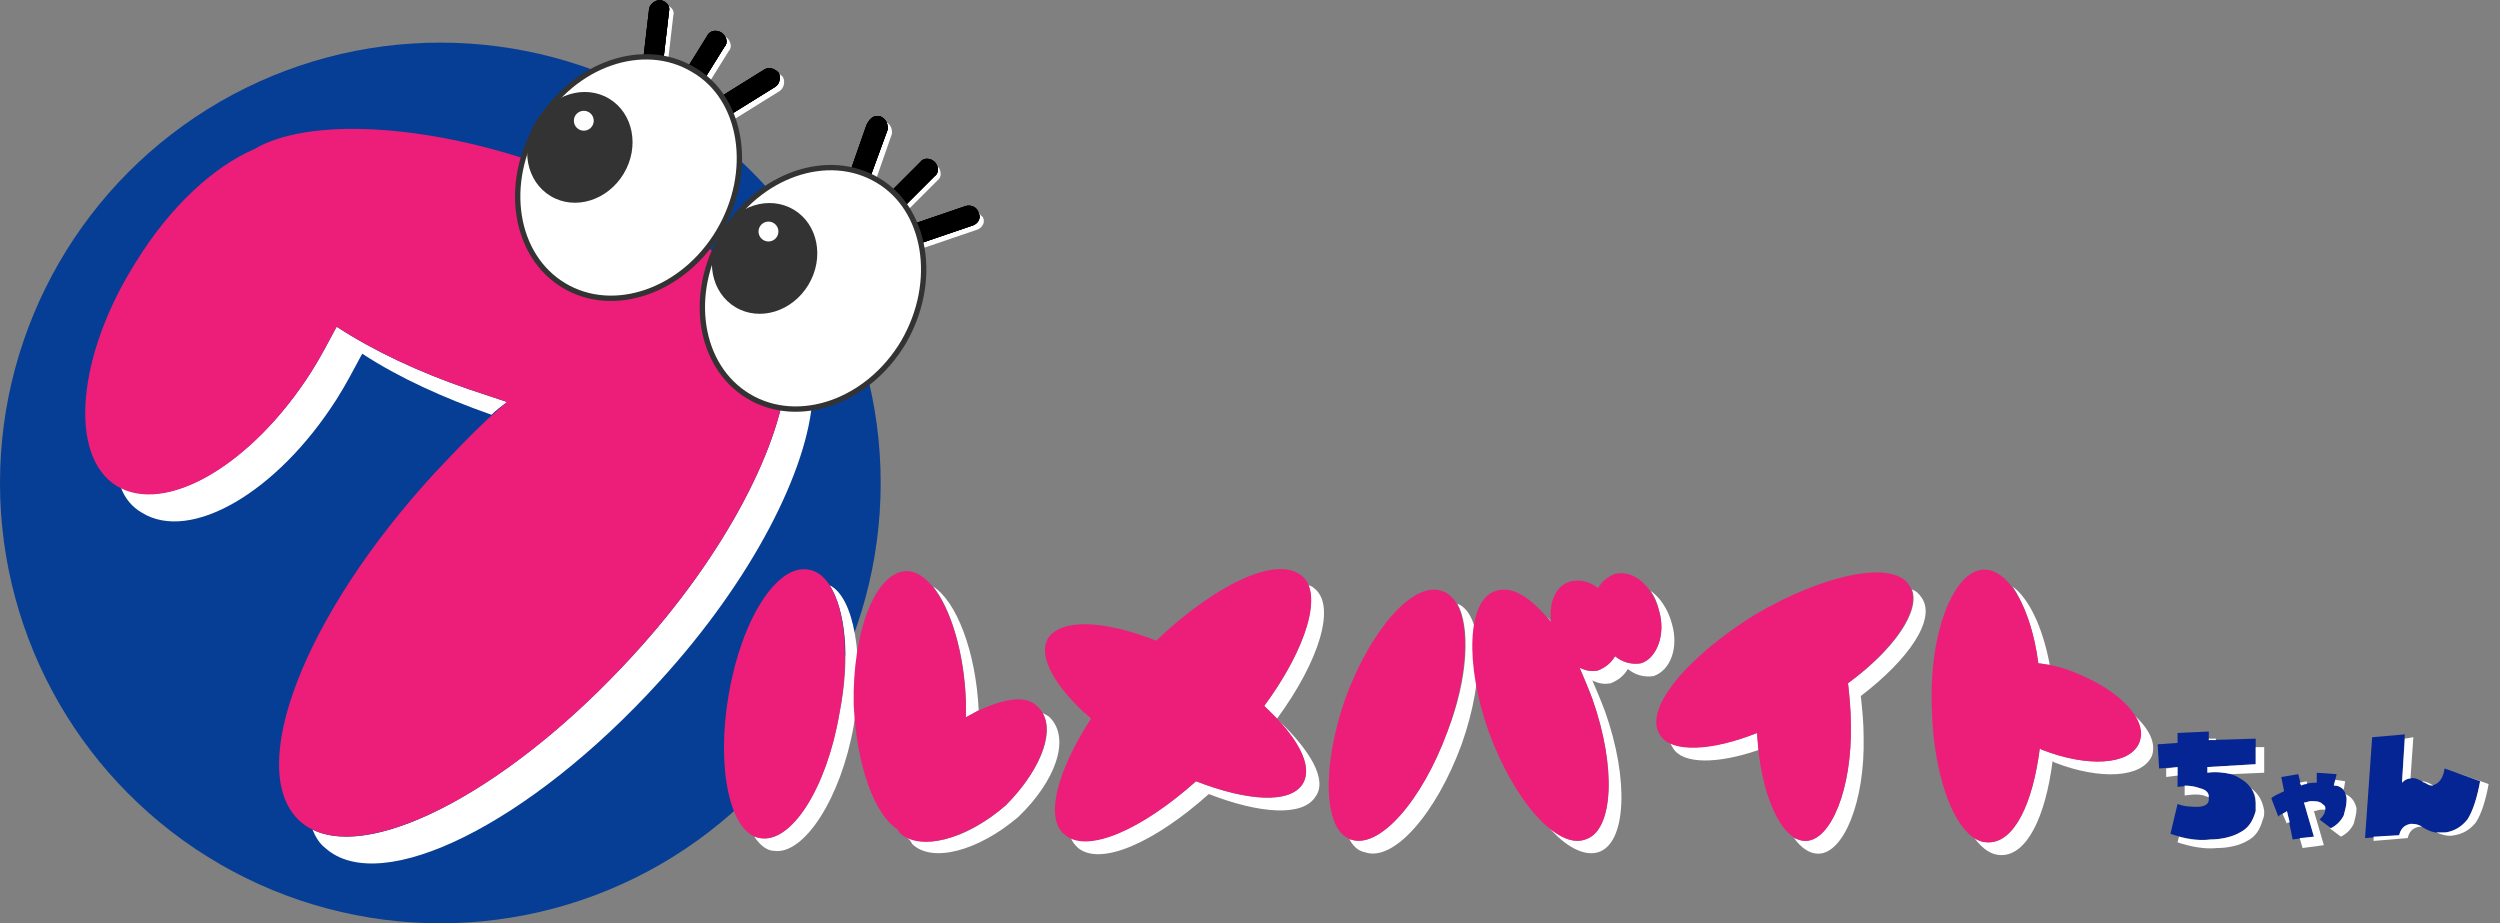
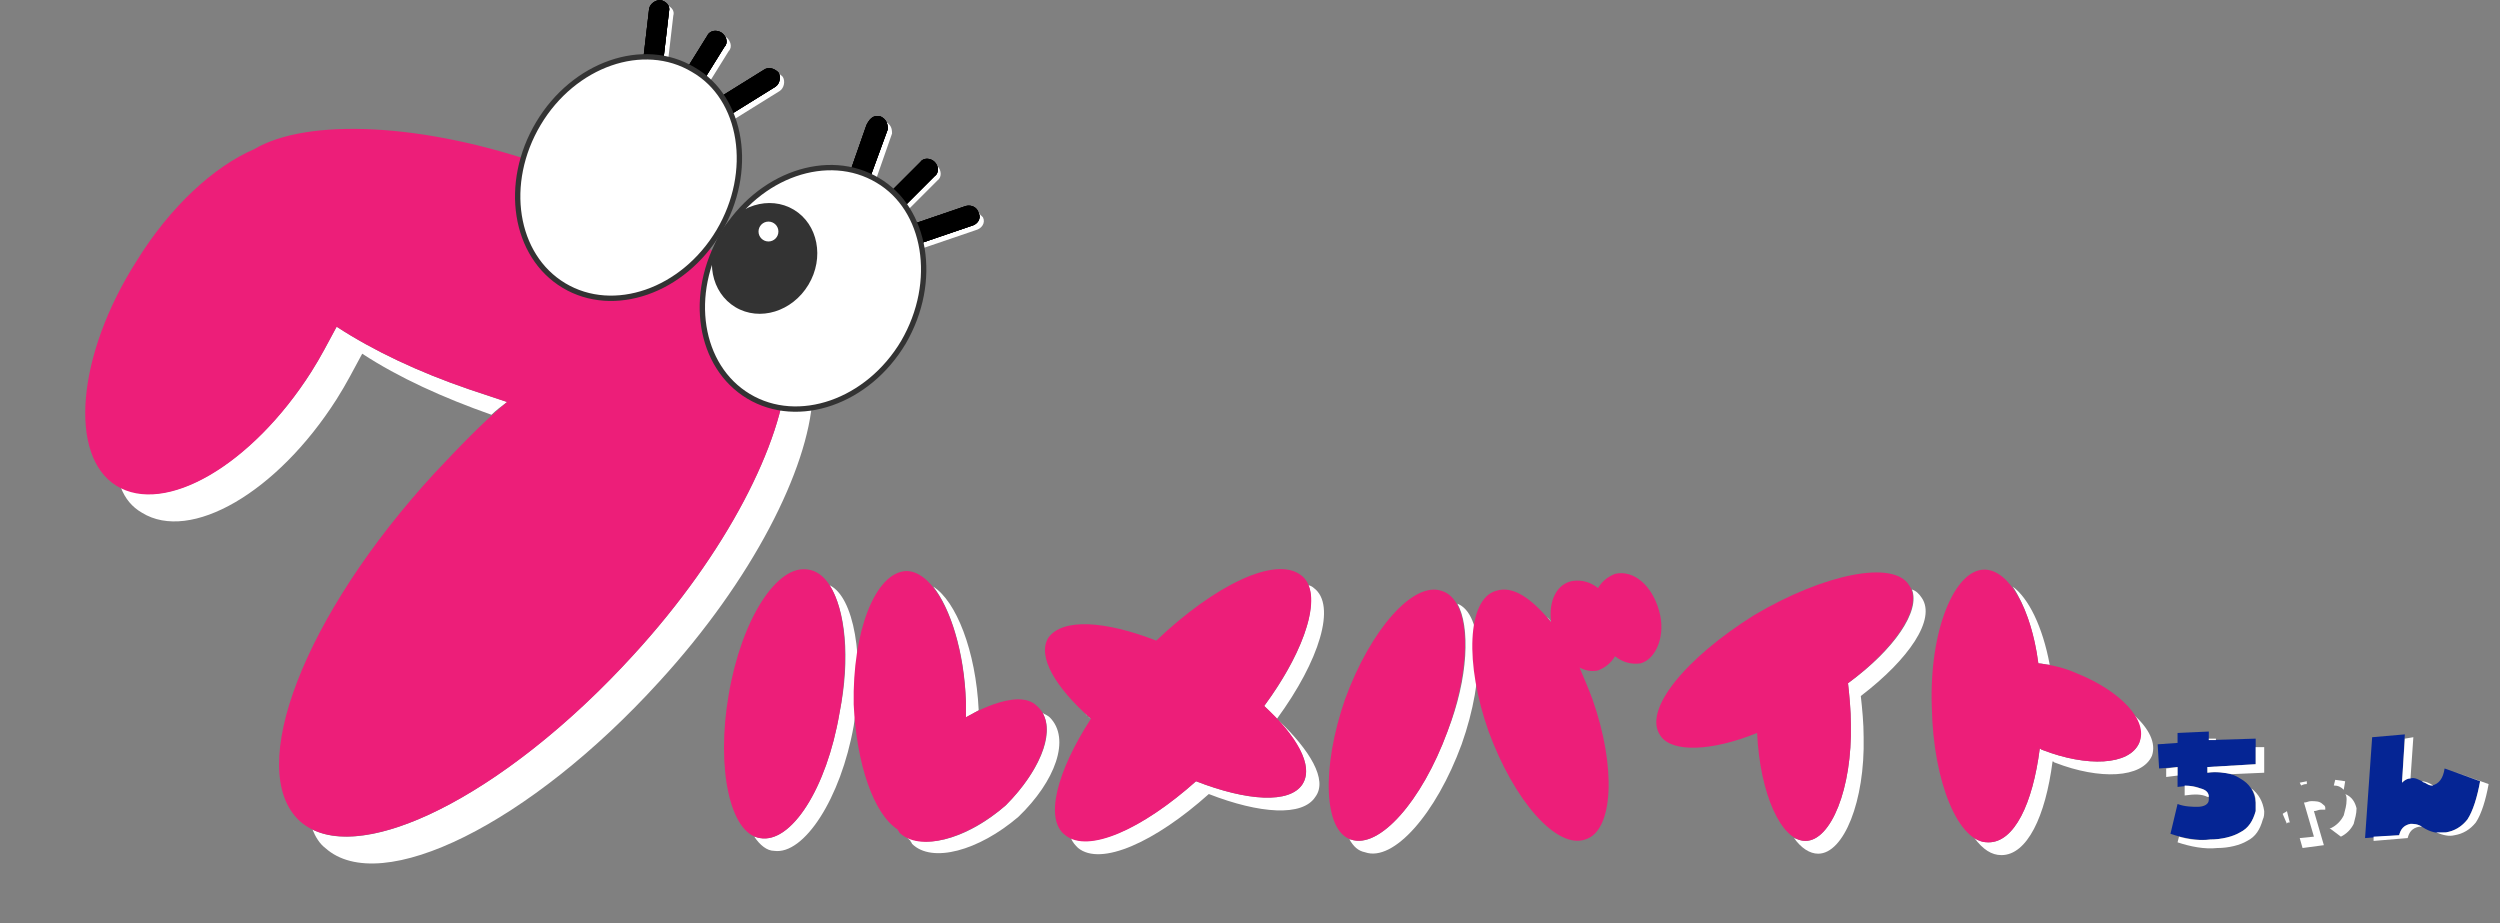
<svg xmlns="http://www.w3.org/2000/svg" id="a" width="176" height="65" viewBox="0 0 176 65">
  <rect x="0" y="0" width="176" height="65" fill="#808080" stroke="none" />
  <defs>
    <style>.b{stroke:#333;stroke-width:.376px;}.b,.c{fill:#fff;}.d,.e,.c,.f,.g,.h{stroke-width:0px;}.e{fill:#333;}.f{fill:#ed1e79;}.g{fill:#052594;}.h{fill:#053e94;}</style>
  </defs>
-   <circle class="h" cx="31" cy="34" r="31" />
  <path class="g" d="m158.8,52v1.8l-3.4.2v.4c.9-.1,1.7,0,2.3.4.7.4,1,.9,1.1,1.7v.6c-.2.7-.5,1.2-1.1,1.5-.5.3-1.3.5-2.1.5-.9.1-1.9-.1-2.8-.4l.5-2.1c.5.2,1.1.2,1.4.2.5,0,.8-.2.8-.5v-.2c0-.3-.2-.5-.6-.6-.4-.2-.9-.2-1.6-.1v-1.4l-1.3.1-.1-1.7,1.4-.1v-.7l2.2-.1v.6l3.3-.1Z" />
  <path class="g" d="m174.6,55c-.2,1.1-.5,2.1-.9,2.7-.4.5-.9.8-1.5.9-.6.1-1.1,0-1.7-.4-.3-.2-.6-.2-.8-.2-.5.1-.7.4-.8.8l-2.4.2.5-7.1,2.3-.2-.2,3.4c.2-.2.4-.3.6-.3.3-.1.6.1,1,.3.2.1.3.2.5.2.5-.1.8-.5.9-1.2l2.5.9Z" />
-   <path class="g" d="m165.2,56.3c0,.4-.1.7-.2,1.1-.2.4-.5.7-.9.9l-.8-.6c.3-.3.4-.5.4-.8,0-.2-.1-.2-.2-.3-.2-.2-.5-.2-.8-.2-.2,0-.3.1-.5.1l.7,2.4-1.5.2-.4-2c-.2.2-.5.2-.6.4l-.5-1.3c.2-.2.5-.3.9-.5l-.2-1,1.2-.2.2.8c.5-.2.8-.2,1.1-.2v-.7l1.4.1-.2.8c.6,0,.9.5.9,1Z" />
  <path class="c" d="m143.5,46.7c.3,0,.5.1.8.1-.5-2.7-1.5-4.7-2.6-5.5.8,1.2,1.5,3.1,1.8,5.4Z" />
  <path class="c" d="m150.2,50.3c.5.7.6,1.4.4,2-.7,1.6-3.7,1.7-6.8.5-.1,0-.1-.1-.2-.1-.5,3.9-1.8,6.6-3.6,6.6-.4,0-.7-.1-1-.3.6.8,1.2,1.2,1.9,1.2,1.8,0,3.1-2.7,3.6-6.6.1,0,.1.1.2.1,3.1,1.2,6.1,1.1,6.8-.5.3-.9-.2-1.9-1.3-2.9Z" />
-   <path class="c" d="m123.7,51.6c-2.6,1-4.9,1.3-6.1.7,0,.1.1.2.2.4.7,1.1,3.1,1.1,6,.1,0-.4-.1-.8-.1-1.2Z" />
  <path class="c" d="m135.3,42.1c-.2-.3-.4-.5-.7-.6.6,1.5-1.2,4.2-4.5,6.6.1.9.2,1.9.2,2.9.1,4.5-1.4,8.2-3.2,8.2-.3,0-.5-.1-.8-.2.5.7,1.1,1.1,1.7,1.1,1.8,0,3.3-3.7,3.2-8.2,0-1-.1-2-.2-2.9,3.4-2.6,5.3-5.4,4.3-6.9Z" />
  <path class="c" d="m102.6,42.5c.9,1.6.8,5.2-.7,9-1.8,4.9-4.8,8.3-6.8,7.6h-.1c.3.5.6.8,1.1.9,2,.7,5-2.7,6.8-7.6,1.7-4.8,1.5-9.2-.3-9.9Z" />
  <path class="c" d="m109.2,43.8s0-.1,0,0c-.1-.2-.2-.3-.4-.4.2.1.3.3.4.4Z" />
-   <path class="c" d="m117.7,43.9c-.3-1.1-.9-1.9-1.5-2.3.3.4.5.9.6,1.4.5,1.7-.2,3.4-1.3,3.7-.7.1-1.3-.1-1.8-.5-.3.5-.7.8-1.2,1-.5.1-.9,0-1.3-.2.3.7.6,1.4.9,2.2,1.7,4.8,1.5,9.3-.5,9.9-.8.3-1.7-.1-2.6-.9,1.2,1.4,2.5,2.1,3.5,1.8,2-.6,2.2-5.1.5-9.9-.3-.8-.6-1.5-.9-2.2.4.2.8.3,1.3.2.5-.2.9-.5,1.2-1,.5.4,1.1.6,1.8.5,1.2-.4,1.8-2,1.3-3.7Z" />
  <path class="c" d="m89,49.7c.3.3.6.6.9.9,3-4.1,4.2-8,2.6-9.2-.1-.1-.3-.2-.4-.2.7,1.6-.5,5-3.1,8.5Z" />
  <path class="c" d="m76.4,50.2c.1.1.2.3.4.4h0c-.1-.1-.3-.2-.4-.4Z" />
  <path class="c" d="m90,50.7c1.6,1.8,2.4,3.4,1.7,4.5-.9,1.4-3.9,1.2-7.5-.2-3.5,3.1-7,4.8-8.8,4,.1.3.3.5.5.7,1.6,1.3,5.4-.4,9.2-3.8,3.6,1.4,6.6,1.6,7.5.2.9-1.2-.4-3.3-2.6-5.4Z" />
  <path class="c" d="m68,49.4v1.1s.4-.2.9-.5c-.2-4.2-1.6-7.7-3.2-8.7,1.2,1.5,2.2,4.6,2.3,8.1Z" />
  <path class="c" d="m73.9,50.5c-.1-.1-.3-.2-.5-.3.9,1.5-.3,4.2-2.6,6.5-2.5,2.2-5.4,3.1-7,2.2.1.1.2.2.3.3,0,.1.1.1.1.2,1.4,1.4,4.7.5,7.5-1.9,2.6-2.5,3.7-5.5,2.2-7Z" />
  <path class="c" d="m58.4,41.2c1.1,1.7,1.5,5.1.7,9-.9,5.3-3.4,9.2-5.6,8.8-.1,0-.3-.1-.4-.1.4.6.9,1,1.4,1,2.1.3,4.7-3.7,5.6-8.8.8-4.8,0-9.1-1.7-9.9Z" />
  <path class="c" d="m23.7,28.1c.7-1.1,1.2-2.1,1.8-3.2,2.6,1.7,5.7,3.1,9.1,4.3.3-.3.7-.6,1.1-.9-.9-.3-1.8-.6-2.7-.9-3.5-1.2-6.7-2.7-9.3-4.4-.6,1.1-1.1,2.1-1.8,3.2-4.1,6.4-10,9.9-13.4,8.1.3.8.8,1.4,1.5,1.8,3.4,2.1,9.5-1.4,13.7-8Z" />
  <path class="c" d="m57.1,25.6c-.2-.7-.5-1.3-.9-1.8-.6-1-1.5-1.9-2.5-2.9.3.3.5.6.7,1,.4.5.7,1.1.9,1.8.3.9.4,1.7.1,2.4-.3,5-4.2,12.8-10.8,20-8.5,9.3-18.2,14.5-22.6,12.3.2.5.5,1,.9,1.3,3.9,3.5,14.4-1.7,23.5-11.7,6.6-7.2,10.5-15,10.8-20,.3-.8.2-1.6-.1-2.4Z" />
  <path class="f" d="m146.2,47.4c-.9-.4-1.8-.6-2.7-.7-.5-3.9-2.1-6.6-3.8-6.6-2.1,0-3.9,4.3-3.7,9.7.1,5.3,1.9,9.6,4,9.5,1.8,0,3.1-2.7,3.6-6.6.1,0,.1.1.2.1,3.1,1.2,6.1,1.1,6.8-.5s-1.4-3.7-4.4-4.9Z" />
  <path class="f" d="m134.4,41.2c-1.1-1.8-6-.8-10.9,2.1-4.8,3-7.9,6.7-6.6,8.5.8,1.2,3.6,1.1,6.8-.2.2,4.3,1.7,7.6,3.4,7.6,1.8,0,3.3-3.7,3.2-8.2,0-1-.1-2-.2-2.9,3.5-2.6,5.3-5.5,4.3-6.9Z" />
  <path class="f" d="m101.5,41.6c-2-.7-5,2.7-6.8,7.6-1.7,4.9-1.5,9.3.4,9.9,2,.7,5-2.7,6.8-7.6s1.6-9.3-.4-9.9Z" />
  <path class="f" d="m116.8,43c-.5-1.8-1.8-2.9-3.1-2.6-.5.2-.9.5-1.2,1-.5-.4-1.1-.6-1.8-.5-1.1.2-1.7,1.4-1.5,2.9-1.4-1.7-2.7-2.6-3.9-2.2-2,.6-2.2,5.1-.5,9.9,1.8,4.9,4.8,8.3,6.8,7.6,2-.6,2.2-5.1.5-9.9-.3-.8-.6-1.5-.9-2.2.4.2.8.3,1.3.2.5-.2.9-.5,1.2-1,.5.4,1.1.6,1.8.5,1.1-.3,1.8-2,1.3-3.7Z" />
  <path class="f" d="m89,49.7c3-4.1,4.2-8,2.6-9.2-1.8-1.4-6.1.7-10.2,4.6-3.6-1.4-6.6-1.6-7.6-.2-.8,1.3.5,3.5,3,5.7-2.4,3.7-3.3,7.1-1.8,8.2,1.6,1.3,5.4-.4,9.2-3.8,3.6,1.4,6.6,1.6,7.5.2.8-1.3-.4-3.4-2.7-5.5Z" />
  <path class="f" d="m55.3,23.7c-.2-.7-.5-1.3-.9-1.8-2.4-3.6-8.4-7.6-15.9-10.2-8.7-3.1-16.9-3.4-20.6-1.2-2.8,1.2-5.9,4-8.3,7.9-4.2,6.6-4.8,13.7-1.4,15.8s9.5-1.4,13.7-8c.7-1.1,1.2-2.1,1.8-3.2,2.6,1.7,5.8,3.2,9.3,4.4.9.3,1.8.6,2.7.9-1.8,1.5-3.4,3.2-5.1,5-9.2,10-13.4,20.9-9.5,24.5,3.9,3.5,14.4-1.7,23.5-11.7,6.6-7.2,10.5-15,10.8-20,.3-.7.2-1.5-.1-2.4Z" />
  <path class="f" d="m59.1,50.2c-.9,5.3-3.4,9.2-5.6,8.8-2.1-.3-3.1-4.9-2.2-10.1.9-5.3,3.4-9.2,5.6-8.8,2.2.3,3.2,4.8,2.2,10.1Z" />
  <path class="f" d="m73,49.7c-1.4-1.4-5,.8-5,.8h0v-1.1c-.2-5.1-2.1-9.2-4.2-9.2-2.2.1-3.8,4.3-3.7,9.4.2,4.2,1.4,7.7,3.1,8.8,0,.1.1.1.1.2,1.4,1.4,4.7.5,7.5-1.9,2.6-2.6,3.7-5.7,2.2-7Z" />
  <path class="c" d="m55.1,5.4c-.1-.1-.2-.2-.3-.2.1.3,0,.7-.2.9l-3.7,2.3c-.2.1-.5.1-.7,0v.1c.2.3.7.4,1,.2l3.7-2.3c.3-.2.4-.7.2-1Z" />
  <path class="c" d="m51.1,2.6h0c.1.2.1.5-.1.7l-2.3,3.7c-.2.3-.6.5-.9.2.1.1.1.2.2.3.3.3.8.1,1-.2l2.3-3.7c.3-.3.1-.8-.2-1Z" />
  <path class="c" d="m47,.4c.1.1.1.2.1.4l-.5,4.3c-.1.4-.4.7-.8.6-.1,0-.2-.1-.2-.1.1.2.3.3.5.4.4.1.7-.2.8-.6l.5-4.3c.1-.3-.1-.6-.4-.7Z" />
  <path class="c" d="m66,11.7h0c.1.2,0,.6-.2.7l-3.1,3.1c-.3.3-.8.3-1,0,0,.1.1.2.2.3.2.3.7.3,1,0l3.1-3.1c.3-.2.3-.7,0-1Z" />
  <path class="c" d="m62.4,8.6c.1.2.1.3.1.5l-1.5,4.1c-.2.4-.4.5-.8.5.1.1.2.1.3.2.4,0,.7-.1.9-.5l1.4-4c0-.4-.1-.6-.4-.8Z" />
  <path class="c" d="m69.2,15.3c-.1-.1-.2-.2-.3-.3h0c.2.4-.1.8-.5.9l-4.1,1.4c-.2.1-.4.1-.5,0,.2.3.5.5.8.3l4.1-1.4c.4-.1.7-.5.5-.9Z" />
  <path class="d" d="m50.8,2.3h0c.3.2.5.7.2,1l-2.3,3.7c-.2.3-.7.5-1,.2h0c-.3-.2-.5-.7-.2-1l2.3-3.7c.2-.4.7-.4,1-.2Z" />
  <path class="d" d="m50.8,2.3h0c.3.2.5.7.2,1l-2.3,3.7c-.2.3-.7.5-1,.2h0c-.3-.2-.5-.7-.2-1l2.3-3.7c.2-.4.7-.4,1-.2Z" />
  <path class="d" d="m54.8,5.1h0c.2.3.1.8-.2,1l-3.7,2.3c-.3.2-.8.1-1-.2h0c-.2-.3-.1-.8.2-1l3.7-2.3c.3-.2.7-.1,1,.2Z" />
  <path class="d" d="m54.8,5.1h0c.2.3.1.8-.2,1l-3.7,2.3c-.3.2-.8.1-1-.2h0c-.2-.3-.1-.8.2-1l3.7-2.3c.3-.2.7-.1,1,.2Z" />
  <path class="d" d="m54.8,5.1h0c.2.3.1.8-.2,1l-3.7,2.3c-.3.2-.8.1-1-.2h0c-.2-.3-.1-.8.2-1l3.7-2.3c.3-.2.7-.1,1,.2Z" />
  <path class="d" d="m46.5,0h0c.4.1.7.4.6.8l-.5,4.3c-.1.4-.4.7-.8.6h0c-.4-.1-.7-.4-.6-.8l.5-4.3c.1-.4.5-.6.8-.6Z" />
  <path class="d" d="m46.5,0h0c.4.1.7.4.6.8l-.5,4.3c-.1.4-.4.7-.8.6h0c-.4-.1-.7-.4-.6-.8l.5-4.3c.1-.4.5-.6.8-.6Z" />
  <path class="d" d="m65.8,11.4h0c.3.3.3.8,0,1l-3.1,3.1c-.3.3-.8.3-1,0h0c-.3-.3-.3-.8,0-1l3.1-3.1c.2-.3.7-.3,1,0Z" />
  <path class="d" d="m65.8,11.4h0c.3.3.3.8,0,1l-3.1,3.1c-.3.3-.8.3-1,0h0c-.3-.3-.3-.8,0-1l3.1-3.1c.2-.3.7-.3,1,0Z" />
  <path class="d" d="m68.9,15h0c.2.4-.1.8-.5.9l-4.1,1.4c-.4.2-.8-.1-.9-.5h0c-.2-.4.1-.8.5-.9l4.1-1.4c.4-.1.8.1.9.5Z" />
  <path class="d" d="m68.9,15h0c.2.4-.1.8-.5.9l-4.1,1.4c-.4.2-.8-.1-.9-.5h0c-.2-.4.1-.8.5-.9l4.1-1.4c.4-.1.8.1.9.5Z" />
  <path class="d" d="m62,8.2h0c.4.2.5.5.5.9l-1.5,4.1c-.2.4-.5.5-.9.5h0c-.4-.2-.5-.5-.5-.9l1.4-4c.3-.6.6-.7,1-.6Z" />
  <path class="d" d="m62,8.2h0c.4.2.5.5.5.9l-1.5,4.1c-.2.4-.5.5-.9.5h0c-.4-.2-.5-.5-.5-.9l1.4-4c.3-.6.6-.7,1-.6Z" />
  <path class="d" d="m50.8,2.3h0c.3.2.5.7.2,1l-2.3,3.7c-.2.3-.7.5-1,.2h0c-.3-.2-.5-.7-.2-1l2.3-3.7c.2-.4.7-.4,1-.2Z" />
  <path class="d" d="m46.5,0h0c.4.1.7.4.6.8l-.5,4.3c-.1.4-.4.7-.8.6h0c-.4-.1-.7-.4-.6-.8l.5-4.3c.1-.4.5-.6.8-.6Z" />
  <path class="d" d="m65.8,11.4h0c.3.3.3.8,0,1l-3.1,3.1c-.3.3-.8.3-1,0h0c-.3-.3-.3-.8,0-1l3.1-3.1c.2-.3.7-.3,1,0Z" />
  <path class="d" d="m68.9,15h0c.2.4-.1.8-.5.9l-4.1,1.4c-.4.2-.8-.1-.9-.5h0c-.2-.4.1-.8.5-.9l4.1-1.4c.4-.1.8.1.9.5Z" />
  <path class="d" d="m62,8.2h0c.4.2.5.5.5.9l-1.5,4.1c-.2.4-.5.5-.9.5h0c-.4-.2-.5-.5-.5-.9l1.4-4c.3-.6.6-.7,1-.6Z" />
  <path class="b" d="m50.6,16.3c-2.5,4.2-7.4,5.9-10.9,3.8s-4.3-7.2-1.8-11.4,7.4-5.9,10.9-3.8c3.5,2,4.3,7.2,1.8,11.4Z" />
-   <ellipse class="e" cx="40.822" cy="10.374" rx="4" ry="3.6" transform="translate(10.945 40.063) rotate(-59.078)" />
  <circle class="c" cx="41.1" cy="8.5" r=".7" />
  <path class="b" d="m63.6,24.1c-2.5,4.2-7.4,5.9-10.9,3.8s-4.3-7.2-1.8-11.4,7.4-5.9,10.9-3.8c3.4,2,4.3,7.1,1.8,11.4Z" />
  <ellipse class="e" cx="53.828" cy="18.194" rx="4" ry="3.6" transform="translate(10.559 55.021) rotate(-59.078)" />
  <circle class="c" cx="54.1" cy="16.3" r=".7" />
  <path class="c" d="m154.9,55.5c-.3-.1-.7-.2-1.1-.2v.7c.7-.1,1.2-.1,1.6.1h.1c0-.3-.2-.5-.6-.6Z" />
  <polygon class="c" points="155.5 52.1 156 52.1 156 52 155.5 52 155.5 52.1" />
  <path class="c" d="m158.8,52.6v1.2l-3.4.2v.4c.6-.1,1.2,0,1.7.1l2.3-.1v-1.8h-.6Z" />
  <path class="c" d="m158.5,55.5c.2.3.3.6.3,1v.6c-.2.7-.5,1.2-1.1,1.5-.5.3-1.3.5-2.1.5-.7.1-1.5,0-2.2-.2l-.1.4c.9.3,1.9.5,2.8.4.8,0,1.6-.2,2.1-.5.6-.3.9-.8,1.1-1.5.1-.2.1-.4.1-.6-.1-.7-.4-1.2-.9-1.6Z" />
  <polygon class="c" points="153.3 54 152.5 54.1 152.5 54.7 153.3 54.6 153.3 54" />
  <path class="c" d="m164.3,55.3c.3,0,.5.1.7.3l.1-.6-.7-.1-.1.4Z" />
  <path class="c" d="m162,55.3c.2-.1.3-.1.4-.1v-.2l-.5.1.1.2Z" />
  <path class="c" d="m165.1,55.9c.1.1.1.3.1.4,0,.4-.1.7-.2,1.1-.2.4-.5.7-.9.9h-.1l.8.6c.4-.2.7-.5.9-.9.1-.4.2-.7.2-1.1-.1-.4-.3-.8-.8-1Z" />
  <path class="c" d="m161,57.1c-.1.1-.2.1-.3.2l.3.7c0-.1.1-.1.2-.1l-.2-.8Z" />
  <path class="c" d="m163.4,57h.3v-.1c0-.2-.1-.2-.2-.3-.2-.2-.5-.2-.8-.2-.2,0-.3.1-.5.1l.7,2.4-1,.1.2.7,1.5-.2-.7-2.4c.2,0,.3-.1.5-.1Z" />
  <path class="c" d="m169.1,55.1c.2-.2.4-.3.6-.3h0l.2-2.9-.6.1-.2,3.1Z" />
  <path class="c" d="m170.7,55.1c.2.1.3.2.5.2h.1c-.3-.2-.6-.3-.8-.3,0,0,.1.1.2.1Z" />
  <path class="c" d="m172.7,54.3h0l1.9.7c-.2,1.1-.5,2.1-.9,2.7-.4.5-.9.8-1.5.9h-.7c.5.2.9.3,1.3.2.6-.1,1.1-.4,1.5-.9.4-.6.7-1.6.9-2.7l-2.5-.9Z" />
  <path class="c" d="m170.5,58.2c-.3-.2-.6-.2-.8-.2-.5.1-.7.4-.8.8l-1.8.1v.3l2.4-.2c.1-.4.3-.7.8-.8q.1,0,.2,0h0Z" />
</svg>